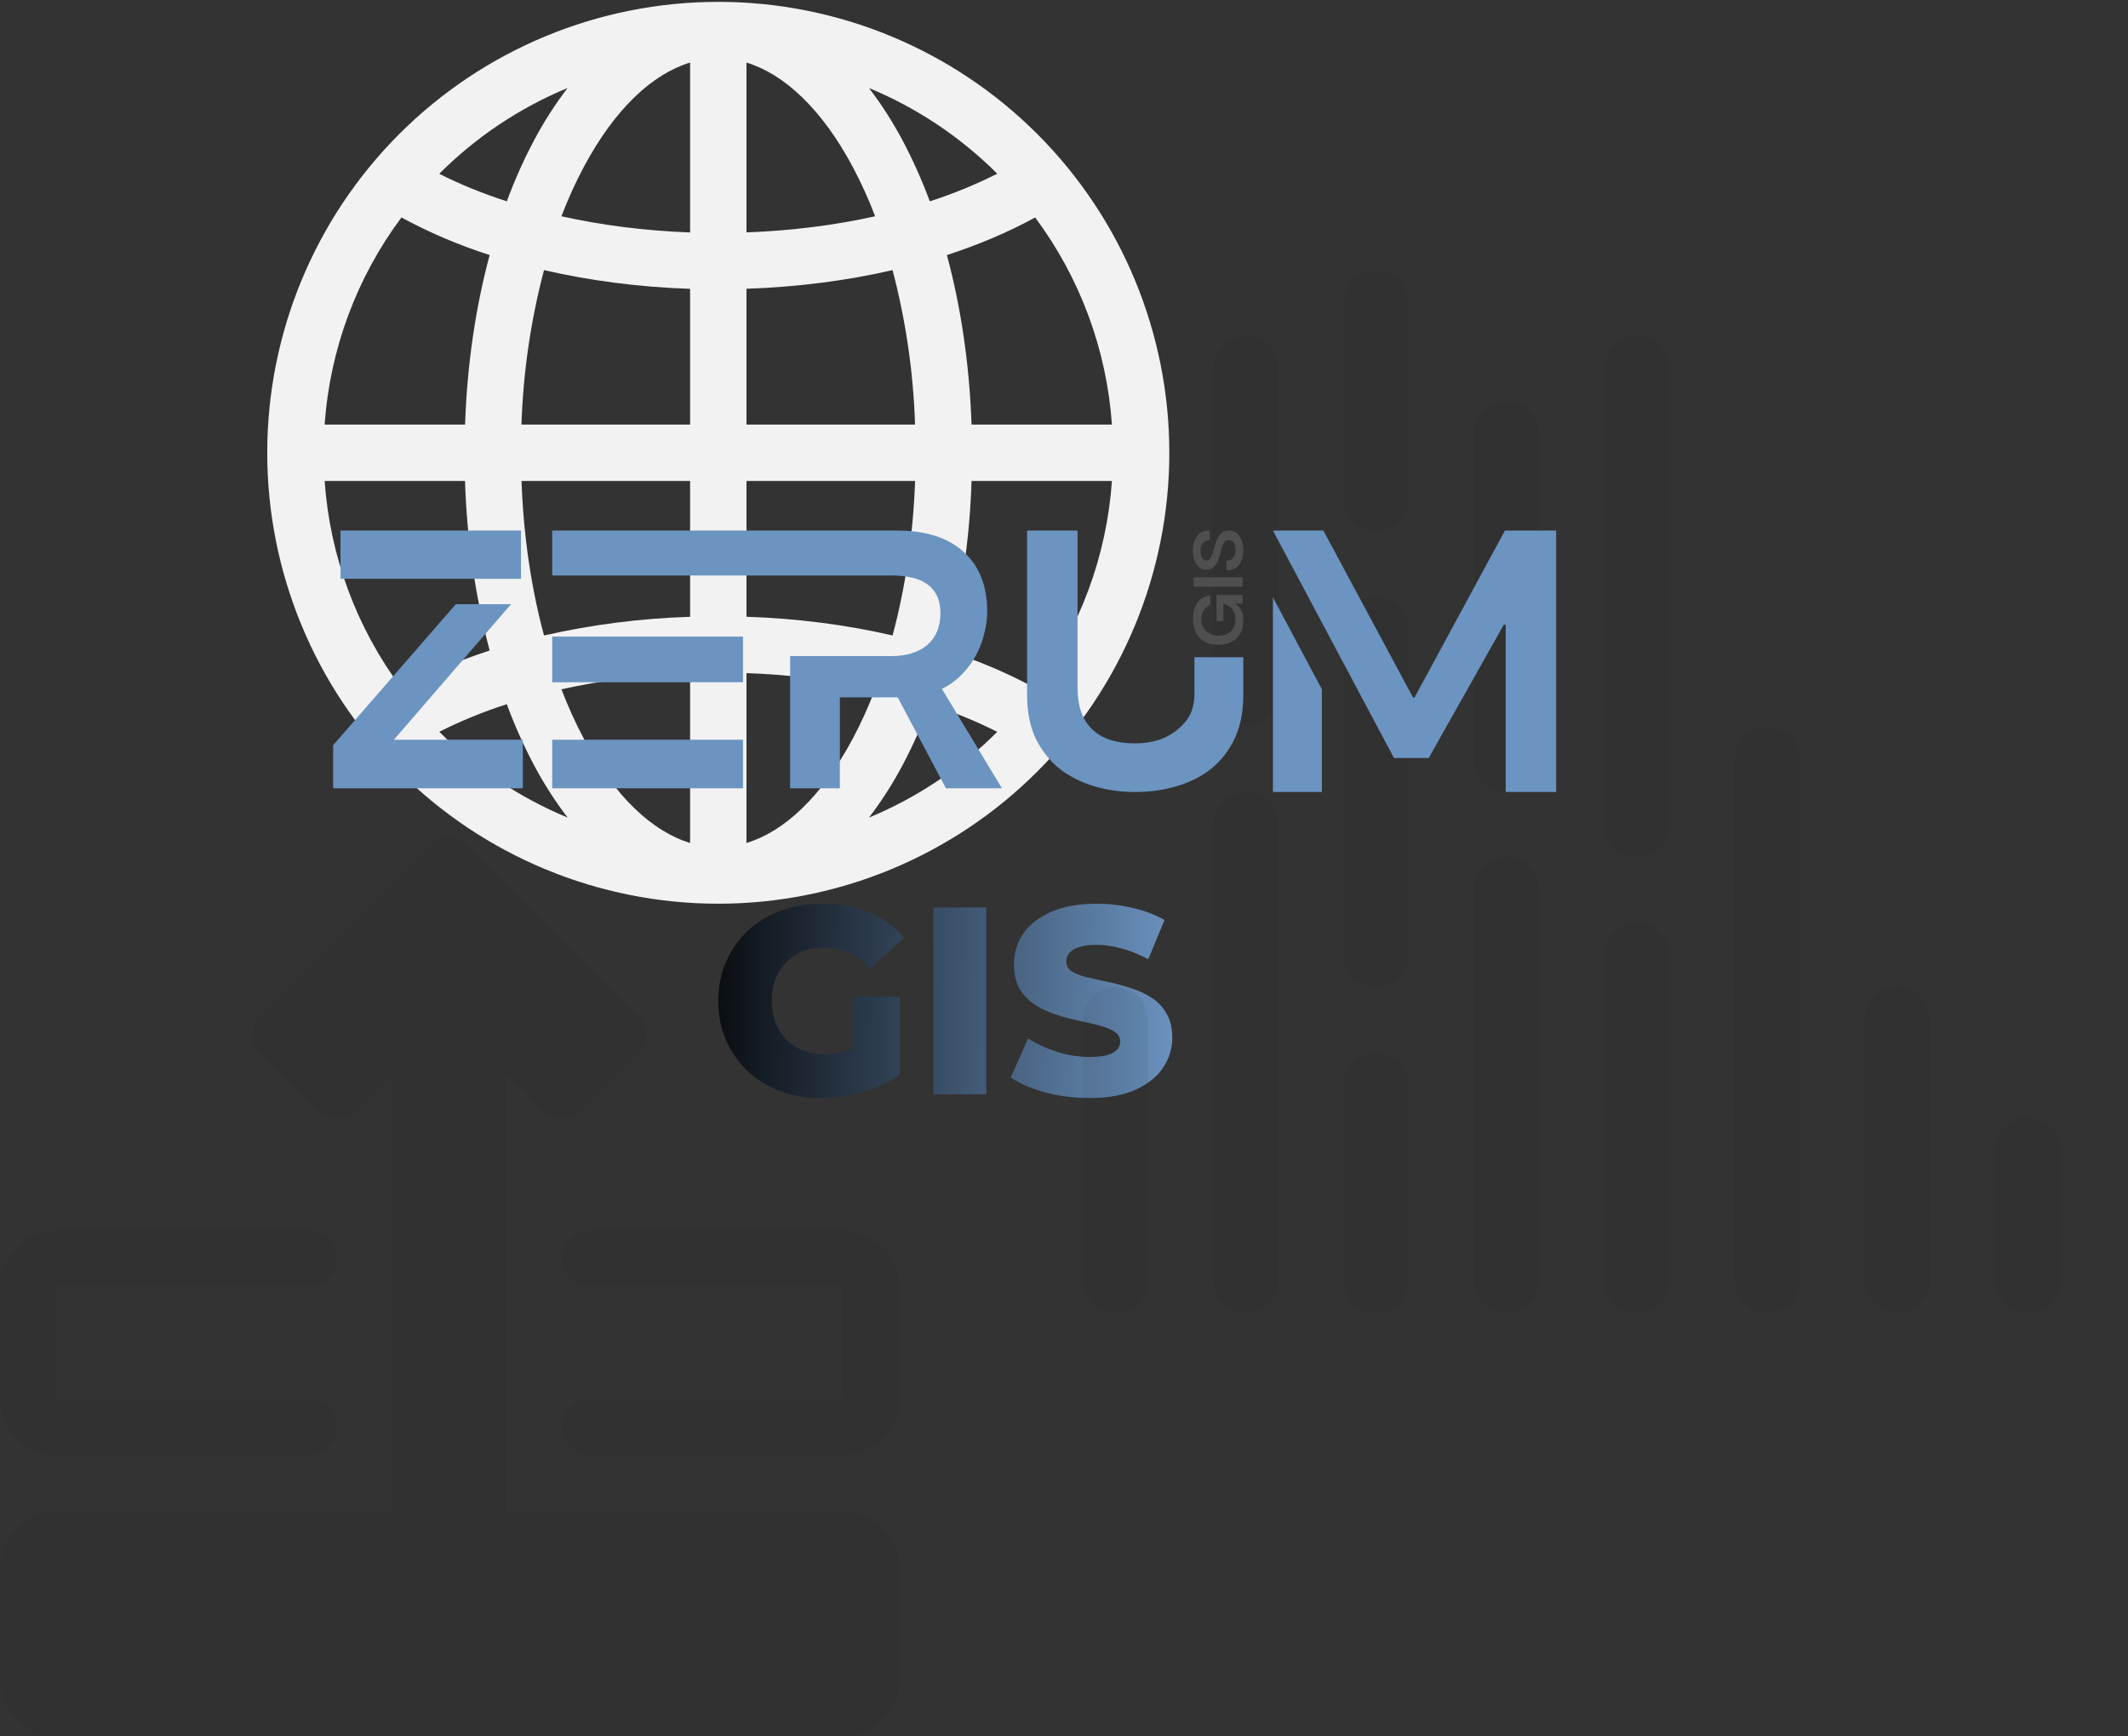
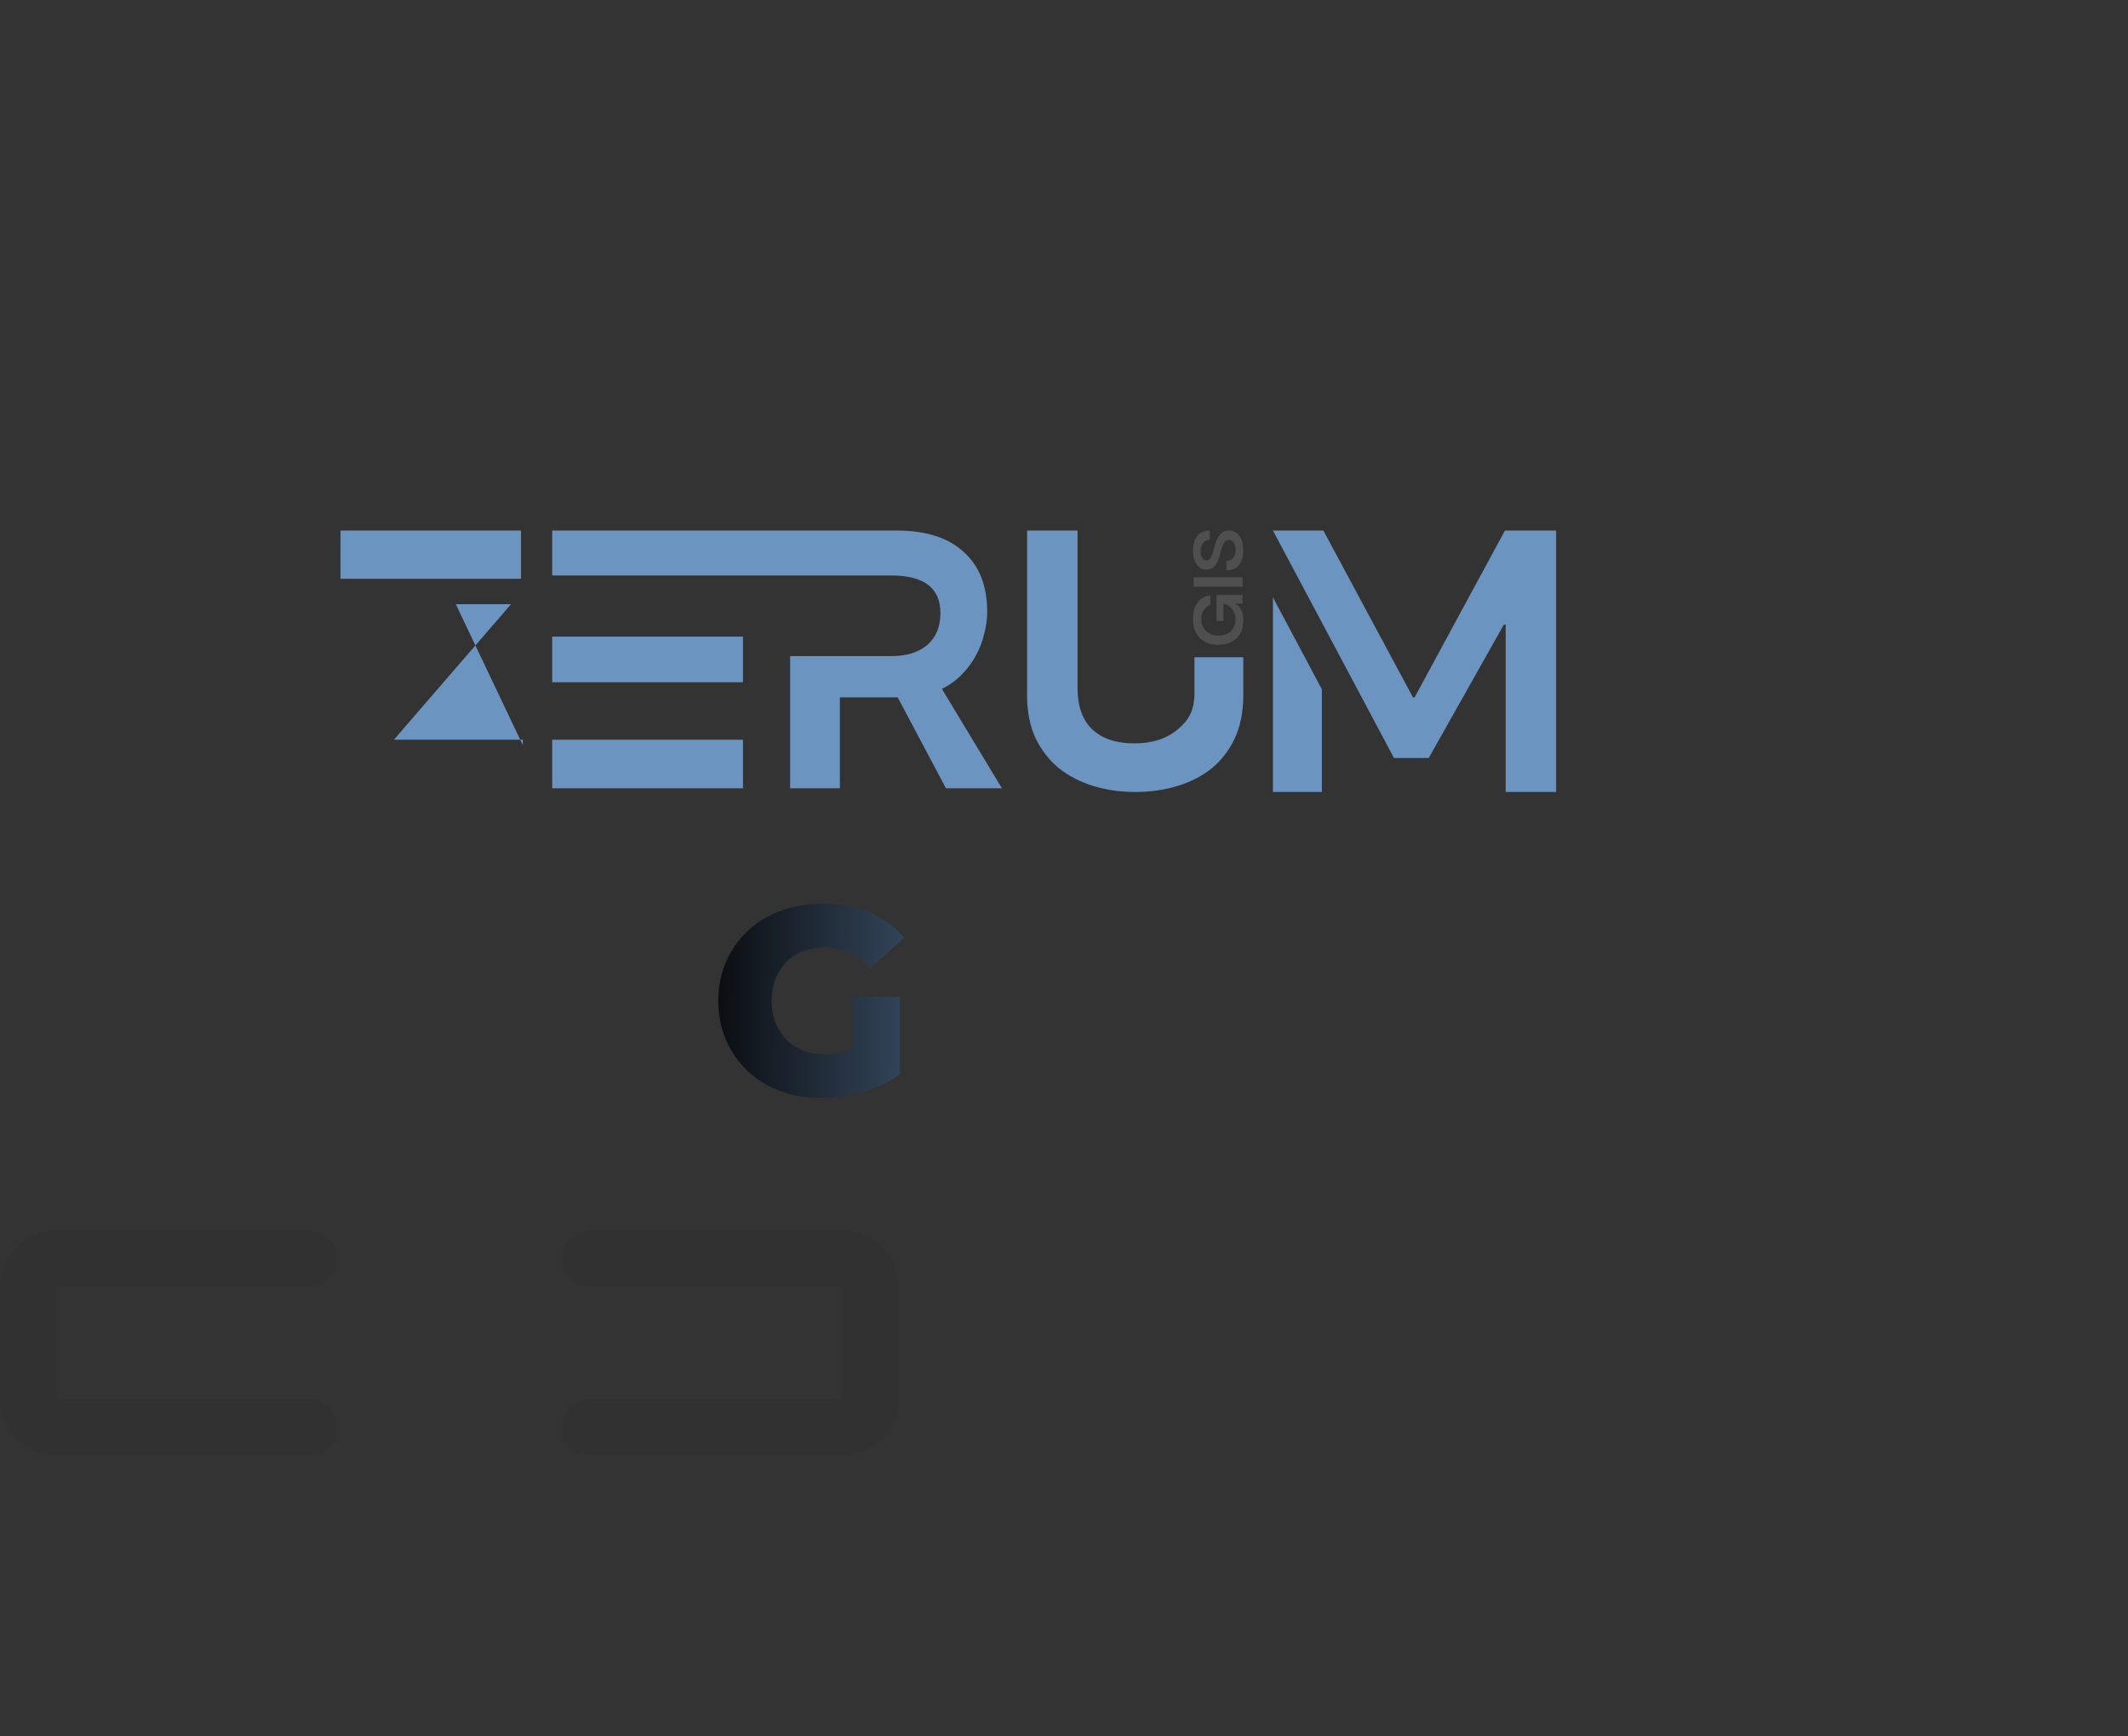
<svg xmlns="http://www.w3.org/2000/svg" width="696" height="568" viewBox="0 0 696 568" fill="none">
  <rect x="0" y="0" width="696" height="568" fill="#333333" stroke="none" />
  <g clip-path="url(#clip0_1357_25)">
    <path d="M87.406 148.129C87.406 109.004 102.949 71.481 130.614 43.816C158.28 16.15 195.802 0.608 234.927 0.608C274.052 0.608 311.575 16.15 339.24 43.816C366.906 71.481 382.448 109.004 382.448 148.129C382.448 187.254 366.906 224.776 339.24 252.442C311.575 280.107 274.052 295.65 234.927 295.65C195.802 295.65 158.28 280.107 130.614 252.442C102.949 224.776 87.406 187.254 87.406 148.129ZM225.707 20.468C213.352 24.23 201.09 35.589 190.911 54.674C188.274 59.616 185.821 65.001 183.627 70.754C196.627 73.649 210.771 75.493 225.707 76.046V20.468ZM165.758 65.867C168.377 58.786 171.364 52.148 174.628 45.989C177.816 39.96 181.499 34.206 185.637 28.784C169.938 35.29 155.676 44.827 143.667 56.85C150.342 60.243 157.737 63.267 165.758 65.867ZM152.113 138.909C152.776 119.178 155.579 100.424 160.153 83.441C150.171 80.249 140.509 76.131 131.294 71.141C116.607 90.86 107.89 114.381 106.178 138.909H152.094H152.113ZM177.929 88.364C173.582 104.882 171.107 121.837 170.553 138.909H225.707V94.487C208.927 93.933 192.828 91.813 177.929 88.364ZM244.147 94.468V138.909H299.283C298.735 121.838 296.267 104.883 291.926 88.364C277.026 91.813 260.928 93.896 244.147 94.468ZM170.571 157.349C171.217 175.549 173.817 192.643 177.929 207.893C193.622 204.332 209.622 202.288 225.707 201.79V157.349H170.571ZM244.147 157.349V201.771C260.928 202.324 277.026 204.445 291.926 207.893C296.038 192.643 298.638 175.549 299.302 157.349H244.147ZM183.627 225.504C185.84 231.257 188.274 236.641 190.911 241.583C201.09 260.669 213.371 272.01 225.707 275.79V220.23C210.771 220.783 196.627 222.608 183.627 225.504ZM185.655 267.473C181.51 262.053 177.822 256.298 174.628 250.269C171.232 243.841 168.269 237.194 165.758 230.372C158.173 232.81 150.787 235.83 143.667 239.407C155.676 251.43 169.957 260.968 185.655 267.473ZM160.153 212.817C155.365 194.694 152.661 176.084 152.094 157.349H106.178C107.889 181.877 116.606 205.398 131.294 225.116C139.961 220.359 149.642 216.228 160.153 212.817ZM284.218 267.473C299.909 260.971 314.164 251.441 326.169 239.426C319.055 235.85 311.676 232.829 304.096 230.39C301.585 237.206 298.622 243.847 295.226 250.269C292.039 256.298 288.357 262.053 284.218 267.473ZM244.147 220.211V275.79C256.502 272.028 268.765 260.669 278.944 241.583C281.581 236.641 284.033 231.257 286.228 225.504C272.39 222.469 258.305 220.686 244.147 220.211ZM309.702 212.817C320.213 216.228 329.894 220.359 338.561 225.116C353.248 205.398 361.966 181.877 363.676 157.349H317.76C317.193 176.084 314.489 194.694 309.702 212.817ZM363.676 138.909C361.966 114.381 353.248 90.86 338.561 71.141C329.894 75.899 320.213 80.029 309.702 83.441C314.275 100.406 317.078 119.178 317.76 138.909H363.676ZM295.226 45.989C298.49 52.148 301.478 58.786 304.115 65.867C311.688 63.429 319.061 60.408 326.169 56.832C314.162 44.824 299.907 35.3 284.218 28.803C288.238 34.021 291.926 39.812 295.226 45.989ZM286.228 70.754C284.133 65.249 281.7 59.879 278.944 54.674C268.765 35.589 256.502 24.248 244.147 20.468V76.028C259.084 75.475 273.227 73.649 286.228 70.754Z" fill="#F2F2F2" />
  </g>
-   <path d="M153.505 276.683C152.652 275.827 151.638 275.148 150.522 274.685C149.406 274.222 148.209 273.984 147.001 273.984C145.792 273.984 144.596 274.222 143.479 274.685C142.363 275.148 141.349 275.827 140.496 276.683L85.371 331.808C84.515 332.661 83.837 333.675 83.373 334.791C82.91 335.907 82.672 337.104 82.672 338.312C82.672 339.521 82.91 340.717 83.373 341.834C83.837 342.95 84.515 343.964 85.371 344.817L103.746 363.192C104.599 364.048 105.613 364.727 106.729 365.19C107.846 365.653 109.042 365.891 110.251 365.891C111.459 365.891 112.656 365.653 113.772 365.19C114.888 364.727 115.902 364.048 116.755 363.192L128.626 351.304V494.5H18.376C13.503 494.5 8.829 496.436 5.383 499.881C1.937 503.327 0.001 508.001 0.001 512.875L0.001 549.624C0.001 554.498 1.937 559.172 5.383 562.618C8.829 566.063 13.503 567.999 18.376 567.999H275.625C280.499 567.999 285.172 566.063 288.618 562.618C292.064 559.172 294 554.498 294 549.624V512.875C294 508.001 292.064 503.327 288.618 499.881C285.172 496.436 280.499 494.5 275.625 494.5H165.376V351.304L177.246 363.192C178.099 364.048 179.113 364.727 180.229 365.19C181.346 365.653 182.542 365.891 183.751 365.891C184.959 365.891 186.156 365.653 187.272 365.19C188.388 364.727 189.402 364.048 190.255 363.192L208.63 344.817C209.486 343.964 210.165 342.95 210.628 341.834C211.091 340.717 211.329 339.521 211.329 338.312C211.329 337.104 211.091 335.907 210.628 334.791C210.165 333.675 209.486 332.661 208.63 331.808L153.505 276.683V276.683Z" fill="black" fill-opacity="0.05" />
  <path d="M18.376 402.625C13.503 402.625 8.829 404.561 5.383 408.007C1.937 411.453 0.001 416.126 0.001 421L0.001 457.75C0.001 462.623 1.937 467.297 5.383 470.743C8.829 474.189 13.503 476.125 18.376 476.125H101.063C103.5 476.125 105.837 475.157 107.56 473.434C109.283 471.711 110.251 469.374 110.251 466.937C110.251 464.5 109.283 462.164 107.56 460.441C105.837 458.718 103.5 457.75 101.063 457.75H18.376V421H101.063C103.5 421 105.837 420.032 107.56 418.309C109.283 416.586 110.251 414.249 110.251 411.812C110.251 409.376 109.283 407.039 107.56 405.316C105.837 403.593 103.5 402.625 101.063 402.625H18.376ZM192.938 402.625C190.501 402.625 188.165 403.593 186.442 405.316C184.719 407.039 183.751 409.376 183.751 411.812C183.751 414.249 184.719 416.586 186.442 418.309C188.165 420.032 190.501 421 192.938 421H275.625V457.75H192.938C190.501 457.75 188.165 458.718 186.442 460.441C184.719 462.164 183.751 464.5 183.751 466.937C183.751 469.374 184.719 471.711 186.442 473.434C188.165 475.157 190.501 476.125 192.938 476.125H275.625C280.499 476.125 285.172 474.189 288.618 470.743C292.064 467.297 294 462.623 294 457.75V421C294 416.126 292.064 411.453 288.618 408.007C285.172 404.561 280.499 402.625 275.625 402.625H192.938Z" fill="black" fill-opacity="0.05" />
  <path d="M268.634 359.223C263.802 359.223 259.32 358.466 255.186 356.952C251.053 355.38 247.472 353.168 244.445 350.315C241.476 347.463 239.147 344.115 237.459 340.273C235.771 336.372 234.927 332.094 234.927 327.436C234.927 322.779 235.771 318.529 237.459 314.687C239.147 310.786 241.505 307.41 244.533 304.557C247.56 301.704 251.14 299.521 255.274 298.008C259.465 296.436 264.035 295.65 268.984 295.65C274.747 295.65 279.899 296.61 284.44 298.532C288.981 300.453 292.736 303.218 295.705 306.827L284.702 316.782C282.606 314.512 280.336 312.824 277.891 311.718C275.504 310.553 272.826 309.971 269.857 309.971C267.237 309.971 264.85 310.379 262.696 311.194C260.542 312.009 258.708 313.202 257.195 314.774C255.681 316.288 254.488 318.121 253.614 320.275C252.799 322.371 252.392 324.758 252.392 327.436C252.392 329.998 252.799 332.355 253.614 334.51C254.488 336.664 255.681 338.526 257.195 340.098C258.708 341.612 260.513 342.805 262.609 343.679C264.763 344.494 267.121 344.901 269.682 344.901C272.244 344.901 274.747 344.494 277.192 343.679C279.637 342.805 282.111 341.35 284.615 339.312L294.308 351.451C290.815 353.954 286.769 355.875 282.17 357.214C277.571 358.553 273.059 359.223 268.634 359.223ZM279.026 349.18V326.126H294.308V351.451L279.026 349.18Z" fill="url(#paint0_linear_1357_25)" />
-   <path d="M305.27 358V296.872H322.56V358H305.27Z" fill="url(#paint1_linear_1357_25)" />
-   <path d="M356.344 359.223C351.337 359.223 346.505 358.611 341.848 357.389C337.248 356.108 333.494 354.478 330.583 352.499L336.259 339.749C338.995 341.496 342.139 342.951 345.69 344.115C349.299 345.221 352.88 345.774 356.431 345.774C358.818 345.774 360.739 345.571 362.194 345.163C363.65 344.697 364.698 344.115 365.338 343.417C366.037 342.66 366.386 341.787 366.386 340.797C366.386 339.4 365.746 338.294 364.465 337.479C363.184 336.664 361.525 335.994 359.487 335.47C357.45 334.946 355.179 334.422 352.676 333.898C350.231 333.374 347.757 332.705 345.253 331.89C342.808 331.075 340.567 330.027 338.529 328.746C336.492 327.407 334.832 325.69 333.552 323.594C332.271 321.44 331.631 318.733 331.631 315.473C331.631 311.805 332.62 308.487 334.6 305.518C336.637 302.548 339.664 300.162 343.681 298.357C347.698 296.552 352.705 295.65 358.701 295.65C362.718 295.65 366.648 296.116 370.49 297.047C374.391 297.92 377.855 299.23 380.882 300.977L375.555 313.813C372.644 312.242 369.763 311.077 366.91 310.32C364.057 309.505 361.292 309.098 358.614 309.098C356.227 309.098 354.306 309.36 352.851 309.884C351.395 310.35 350.347 310.99 349.707 311.805C349.067 312.62 348.746 313.551 348.746 314.599C348.746 315.938 349.358 317.015 350.58 317.83C351.861 318.587 353.52 319.228 355.558 319.752C357.653 320.217 359.924 320.712 362.369 321.236C364.872 321.76 367.347 322.43 369.792 323.245C372.295 324.001 374.565 325.049 376.603 326.388C378.641 327.669 380.271 329.386 381.493 331.54C382.774 333.636 383.414 336.285 383.414 339.487C383.414 343.038 382.396 346.328 380.358 349.355C378.379 352.324 375.381 354.711 371.364 356.515C367.405 358.32 362.398 359.223 356.344 359.223Z" fill="url(#paint2_linear_1357_25)" />
-   <path fill-rule="evenodd" clip-rule="evenodd" d="M364.831 429.612C362.004 429.612 359.294 428.489 357.295 426.491C355.297 424.492 354.174 421.781 354.174 418.955V333.7C354.174 330.874 355.297 328.163 357.295 326.165C359.294 324.166 362.004 323.044 364.831 323.044C367.657 323.044 370.368 324.166 372.366 326.165C374.365 328.163 375.487 330.874 375.487 333.7V418.955C375.487 421.781 374.365 424.492 372.366 426.491C370.368 428.489 367.657 429.612 364.831 429.612V429.612ZM407.458 429.612C404.632 429.612 401.921 428.489 399.922 426.491C397.924 424.492 396.801 421.781 396.801 418.955V269.76C396.801 266.933 397.924 264.223 399.922 262.224C401.921 260.225 404.632 259.103 407.458 259.103C410.284 259.103 412.995 260.225 414.993 262.224C416.992 264.223 418.115 266.933 418.115 269.76V418.955C418.115 421.781 416.992 424.492 414.993 426.491C412.995 428.489 410.284 429.612 407.458 429.612ZM407.458 237.789C404.632 237.789 401.921 236.666 399.922 234.668C397.924 232.669 396.801 229.959 396.801 227.132L396.801 120.564C396.801 117.738 397.924 115.027 399.922 113.029C401.921 111.03 404.632 109.907 407.458 109.907C410.284 109.907 412.995 111.03 414.993 113.029C416.992 115.027 418.115 117.738 418.115 120.564L418.115 227.132C418.115 229.959 416.992 232.669 414.993 234.668C412.995 236.666 410.284 237.789 407.458 237.789ZM450.085 429.612C447.259 429.612 444.548 428.489 442.55 426.491C440.551 424.492 439.428 421.781 439.428 418.955V355.014C439.428 352.188 440.551 349.477 442.55 347.479C444.548 345.48 447.259 344.357 450.085 344.357C452.912 344.357 455.622 345.48 457.621 347.479C459.619 349.477 460.742 352.188 460.742 355.014V418.955C460.742 421.781 459.619 424.492 457.621 426.491C455.622 428.489 452.912 429.612 450.085 429.612ZM450.085 323.044C447.259 323.044 444.548 321.921 442.55 319.922C440.551 317.924 439.428 315.213 439.428 312.387V205.819C439.428 202.992 440.551 200.282 442.55 198.283C444.548 196.285 447.259 195.162 450.085 195.162C452.912 195.162 455.622 196.285 457.621 198.283C459.619 200.282 460.742 202.992 460.742 205.819V312.387C460.742 315.213 459.619 317.924 457.621 319.922C455.622 321.921 452.912 323.044 450.085 323.044ZM450.085 173.848C447.259 173.848 444.548 172.725 442.55 170.727C440.551 168.728 439.428 166.018 439.428 163.191V99.25C439.428 96.424 440.551 93.713 442.55 91.715C444.548 89.716 447.259 88.594 450.085 88.594C452.912 88.594 455.622 89.716 457.621 91.715C459.619 93.713 460.742 96.424 460.742 99.25V163.191C460.742 166.018 459.619 168.728 457.621 170.727C455.622 172.725 452.912 173.848 450.085 173.848ZM492.712 429.612C489.886 429.612 487.176 428.489 485.177 426.491C483.178 424.492 482.056 421.781 482.056 418.955V291.073C482.056 288.247 483.178 285.536 485.177 283.538C487.176 281.539 489.886 280.416 492.712 280.416C495.539 280.416 498.249 281.539 500.248 283.538C502.247 285.536 503.369 288.247 503.369 291.073V418.955C503.369 421.781 502.247 424.492 500.248 426.491C498.249 428.489 495.539 429.612 492.712 429.612ZM492.712 259.103C489.886 259.103 487.176 257.98 485.177 255.981C483.178 253.983 482.056 251.272 482.056 248.446L482.056 141.878C482.056 139.051 483.178 136.341 485.177 134.342C487.176 132.344 489.886 131.221 492.712 131.221C495.539 131.221 498.249 132.344 500.248 134.342C502.247 136.341 503.369 139.051 503.369 141.878L503.369 248.446C503.369 251.272 502.247 253.983 500.248 255.981C498.249 257.98 495.539 259.103 492.712 259.103ZM535.34 429.612C532.513 429.612 529.803 428.489 527.804 426.491C525.806 424.492 524.683 421.781 524.683 418.955V312.387C524.683 309.56 525.806 306.85 527.804 304.851C529.803 302.853 532.513 301.73 535.34 301.73C538.166 301.73 540.877 302.853 542.875 304.851C544.874 306.85 545.997 309.56 545.997 312.387V418.955C545.997 421.781 544.874 424.492 542.875 426.491C540.877 428.489 538.166 429.612 535.34 429.612ZM535.34 280.416C532.513 280.416 529.803 279.294 527.804 277.295C525.806 275.296 524.683 272.586 524.683 269.76V120.564C524.683 117.738 525.806 115.027 527.804 113.029C529.803 111.03 532.513 109.907 535.34 109.907C538.166 109.907 540.877 111.03 542.875 113.029C544.874 115.027 545.997 117.738 545.997 120.564V269.76C545.997 272.586 544.874 275.296 542.875 277.295C540.877 279.294 538.166 280.416 535.34 280.416ZM577.967 429.612C575.141 429.612 572.43 428.489 570.431 426.491C568.433 424.492 567.31 421.781 567.31 418.955V248.446C567.31 245.62 568.433 242.909 570.431 240.91C572.43 238.912 575.141 237.789 577.967 237.789C580.793 237.789 583.504 238.912 585.503 240.91C587.501 242.909 588.624 245.62 588.624 248.446V418.955C588.624 421.781 587.501 424.492 585.503 426.491C583.504 428.489 580.793 429.612 577.967 429.612ZM620.594 429.612C617.768 429.612 615.057 428.489 613.059 426.491C611.06 424.492 609.937 421.781 609.937 418.955V333.7C609.937 330.874 611.06 328.163 613.059 326.165C615.057 324.166 617.768 323.044 620.594 323.044C623.421 323.044 626.131 324.166 628.13 326.165C630.128 328.163 631.251 330.874 631.251 333.7V418.955C631.251 421.781 630.128 424.492 628.13 426.491C626.131 428.489 623.421 429.612 620.594 429.612ZM663.222 429.612C660.395 429.612 657.685 428.489 655.686 426.491C653.688 424.492 652.565 421.781 652.565 418.955V376.328C652.565 373.501 653.688 370.791 655.686 368.792C657.685 366.794 660.395 365.671 663.222 365.671C666.048 365.671 668.759 366.794 670.757 368.792C672.756 370.791 673.878 373.501 673.878 376.328V418.955C673.878 421.781 672.756 424.492 670.757 426.491C668.759 428.489 666.048 429.612 663.222 429.612Z" fill="black" fill-opacity="0.05" />
  <path d="M416.334 173.566H432.83L462.157 228.187H462.646L492.217 173.566H508.958V259.103H492.462V204.359H491.851L467.289 247.983H455.925L416.334 173.566ZM416.334 195.439L432.341 225.499V259.103H416.334V195.439Z" fill="#6C94C1" />
-   <path d="M170.4 189.348H111.367V173.566H170.4V189.348ZM128.836 241.995H171.002V257.898H108.958V243.803L149.076 197.661H167.147L128.836 241.995Z" fill="#6C94C1" />
+   <path d="M170.4 189.348H111.367V173.566H170.4V189.348ZM128.836 241.995H171.002V257.898V243.803L149.076 197.661H167.147L128.836 241.995Z" fill="#6C94C1" />
  <path d="M258.429 214.648H291.56C296.459 214.648 300.354 213.443 303.246 211.033C306.137 208.544 307.583 205.05 307.583 200.552C307.583 192.36 302.202 188.264 291.439 188.264H180.603V173.566H293.246C302.804 173.566 310.113 175.895 315.173 180.553C320.313 185.131 322.883 191.677 322.883 200.191C322.883 202.44 322.562 204.809 321.919 207.299C321.357 209.708 320.473 212.037 319.269 214.286C318.064 216.535 316.538 218.623 314.691 220.551C312.843 222.479 310.635 224.085 308.065 225.37L327.702 257.898H309.39L293.608 228.141H274.693V257.898H258.429V214.648ZM180.603 223.201V208.263H243.008V223.201H180.603ZM180.603 241.995H243.008V257.898H180.603V241.995Z" fill="#6C94C1" />
  <path d="M390.667 226.519V215.016H406.642V227.418C406.642 232.799 405.718 237.498 403.871 241.513C402.024 245.449 399.494 248.742 396.281 251.392C393.068 253.963 389.294 255.89 384.956 257.175C380.7 258.46 376.122 259.103 371.222 259.103C366.484 259.103 361.986 258.46 357.729 257.175C353.472 255.89 349.698 253.963 346.405 251.392C343.192 248.742 340.622 245.449 338.694 241.513C336.847 237.498 335.923 232.799 335.923 227.418V173.566H352.428V225.008C352.428 231.032 354.035 235.57 357.247 238.622C360.46 241.674 365.078 243.2 371.102 243.2C376.885 243.2 381.583 241.674 385.197 238.622C388.812 235.57 390.667 232.543 390.667 226.519Z" fill="#6C94C1" />
  <path d="M404.012 197.54C404.225 197.632 404.484 197.799 404.789 198.043C405.094 198.272 405.384 198.6 405.658 199.027C405.933 199.439 406.169 199.965 406.367 200.605C406.55 201.246 406.642 202.023 406.642 202.938C406.642 204.219 406.451 205.355 406.07 206.346C405.674 207.337 405.117 208.176 404.4 208.862C403.684 209.533 402.822 210.051 401.816 210.417C400.794 210.768 399.658 210.943 398.408 210.943C397.142 210.943 396.006 210.753 395 210.371C393.978 209.975 393.117 209.418 392.416 208.702C391.699 207.97 391.15 207.093 390.769 206.072C390.372 205.05 390.174 203.899 390.174 202.618C390.174 200.437 390.624 198.669 391.524 197.312C392.423 195.954 393.872 195.085 395.869 194.704V197.975C394.954 198.28 394.23 198.821 393.696 199.599C393.163 200.361 392.896 201.36 392.896 202.595C392.896 203.388 393.041 204.12 393.33 204.791C393.605 205.446 393.994 206.011 394.497 206.483C394.985 206.941 395.564 207.299 396.235 207.558C396.906 207.817 397.63 207.947 398.408 207.947C399.201 207.947 399.948 207.84 400.649 207.627C401.336 207.398 401.938 207.063 402.456 206.62C402.96 206.163 403.356 205.606 403.646 204.951C403.935 204.28 404.08 203.502 404.08 202.618C404.08 201.886 403.966 201.223 403.737 200.628C403.508 200.018 403.211 199.492 402.845 199.05C402.464 198.608 402.037 198.257 401.564 197.998C401.092 197.723 400.611 197.556 400.123 197.495V203.167H397.882V194.658H406.413V197.54L404.012 197.426V197.54Z" fill="#4F4F4F" />
  <path d="M390.403 191.943V188.855H406.413V191.943H390.403Z" fill="#4F4F4F" />
  <path d="M395.663 176.654C395.206 176.654 394.794 176.745 394.428 176.928C394.062 177.096 393.75 177.332 393.491 177.637C393.216 177.942 393.01 178.316 392.873 178.758C392.736 179.185 392.667 179.658 392.667 180.176C392.667 180.557 392.698 180.938 392.759 181.32C392.82 181.685 392.926 182.021 393.079 182.326C393.231 182.631 393.422 182.882 393.651 183.081C393.879 183.264 394.169 183.355 394.52 183.355C395.084 183.355 395.526 183.119 395.846 182.646C396.167 182.158 396.441 181.548 396.67 180.816C396.898 180.084 397.127 179.299 397.356 178.461C397.569 177.622 397.859 176.837 398.225 176.105C398.591 175.373 399.071 174.771 399.666 174.298C400.245 173.81 401.015 173.566 401.976 173.566C402.677 173.566 403.318 173.718 403.897 174.023C404.461 174.328 404.949 174.763 405.361 175.327C405.773 175.876 406.093 176.539 406.322 177.317C406.535 178.079 406.642 178.926 406.642 179.856C406.642 180.862 406.535 181.785 406.322 182.623C406.093 183.447 405.758 184.156 405.315 184.75C404.858 185.33 404.286 185.78 403.6 186.1C402.899 186.42 402.075 186.58 401.13 186.58V183.447C402.06 183.447 402.792 183.142 403.326 182.532C403.859 181.907 404.126 181.037 404.126 179.924C404.126 178.964 403.935 178.178 403.554 177.569C403.158 176.959 402.632 176.654 401.976 176.654C401.351 176.654 400.863 176.898 400.512 177.386C400.162 177.858 399.872 178.453 399.643 179.17C399.414 179.886 399.201 180.664 399.003 181.503C398.789 182.341 398.515 183.119 398.179 183.835C397.829 184.552 397.371 185.154 396.807 185.642C396.228 186.115 395.45 186.351 394.474 186.351C393.849 186.351 393.277 186.207 392.759 185.917C392.24 185.612 391.79 185.193 391.409 184.659C391.013 184.125 390.708 183.477 390.494 182.715C390.281 181.952 390.174 181.114 390.174 180.199C390.174 179.177 390.296 178.255 390.54 177.431C390.769 176.608 391.112 175.914 391.569 175.35C392.027 174.771 392.599 174.328 393.285 174.023C393.971 173.718 394.764 173.566 395.663 173.566V176.654Z" fill="#4F4F4F" />
  <defs>
    <linearGradient id="paint0_linear_1357_25" x1="386.204" y1="327.436" x2="220.865" y2="325.328" gradientUnits="userSpaceOnUse">
      <stop stop-color="#6C94C1" />
      <stop offset="1" stop-color="#020202" />
    </linearGradient>
    <linearGradient id="paint1_linear_1357_25" x1="386.204" y1="327.436" x2="220.865" y2="325.328" gradientUnits="userSpaceOnUse">
      <stop stop-color="#6C94C1" />
      <stop offset="1" stop-color="#020202" />
    </linearGradient>
    <linearGradient id="paint2_linear_1357_25" x1="386.204" y1="327.436" x2="220.865" y2="325.328" gradientUnits="userSpaceOnUse">
      <stop stop-color="#6C94C1" />
      <stop offset="1" stop-color="#020202" />
    </linearGradient>
    <clipPath id="clip0_1357_25">
-       <rect width="295.042" height="295.042" fill="white" transform="translate(87.406 0.608)" />
-     </clipPath>
+       </clipPath>
  </defs>
</svg>